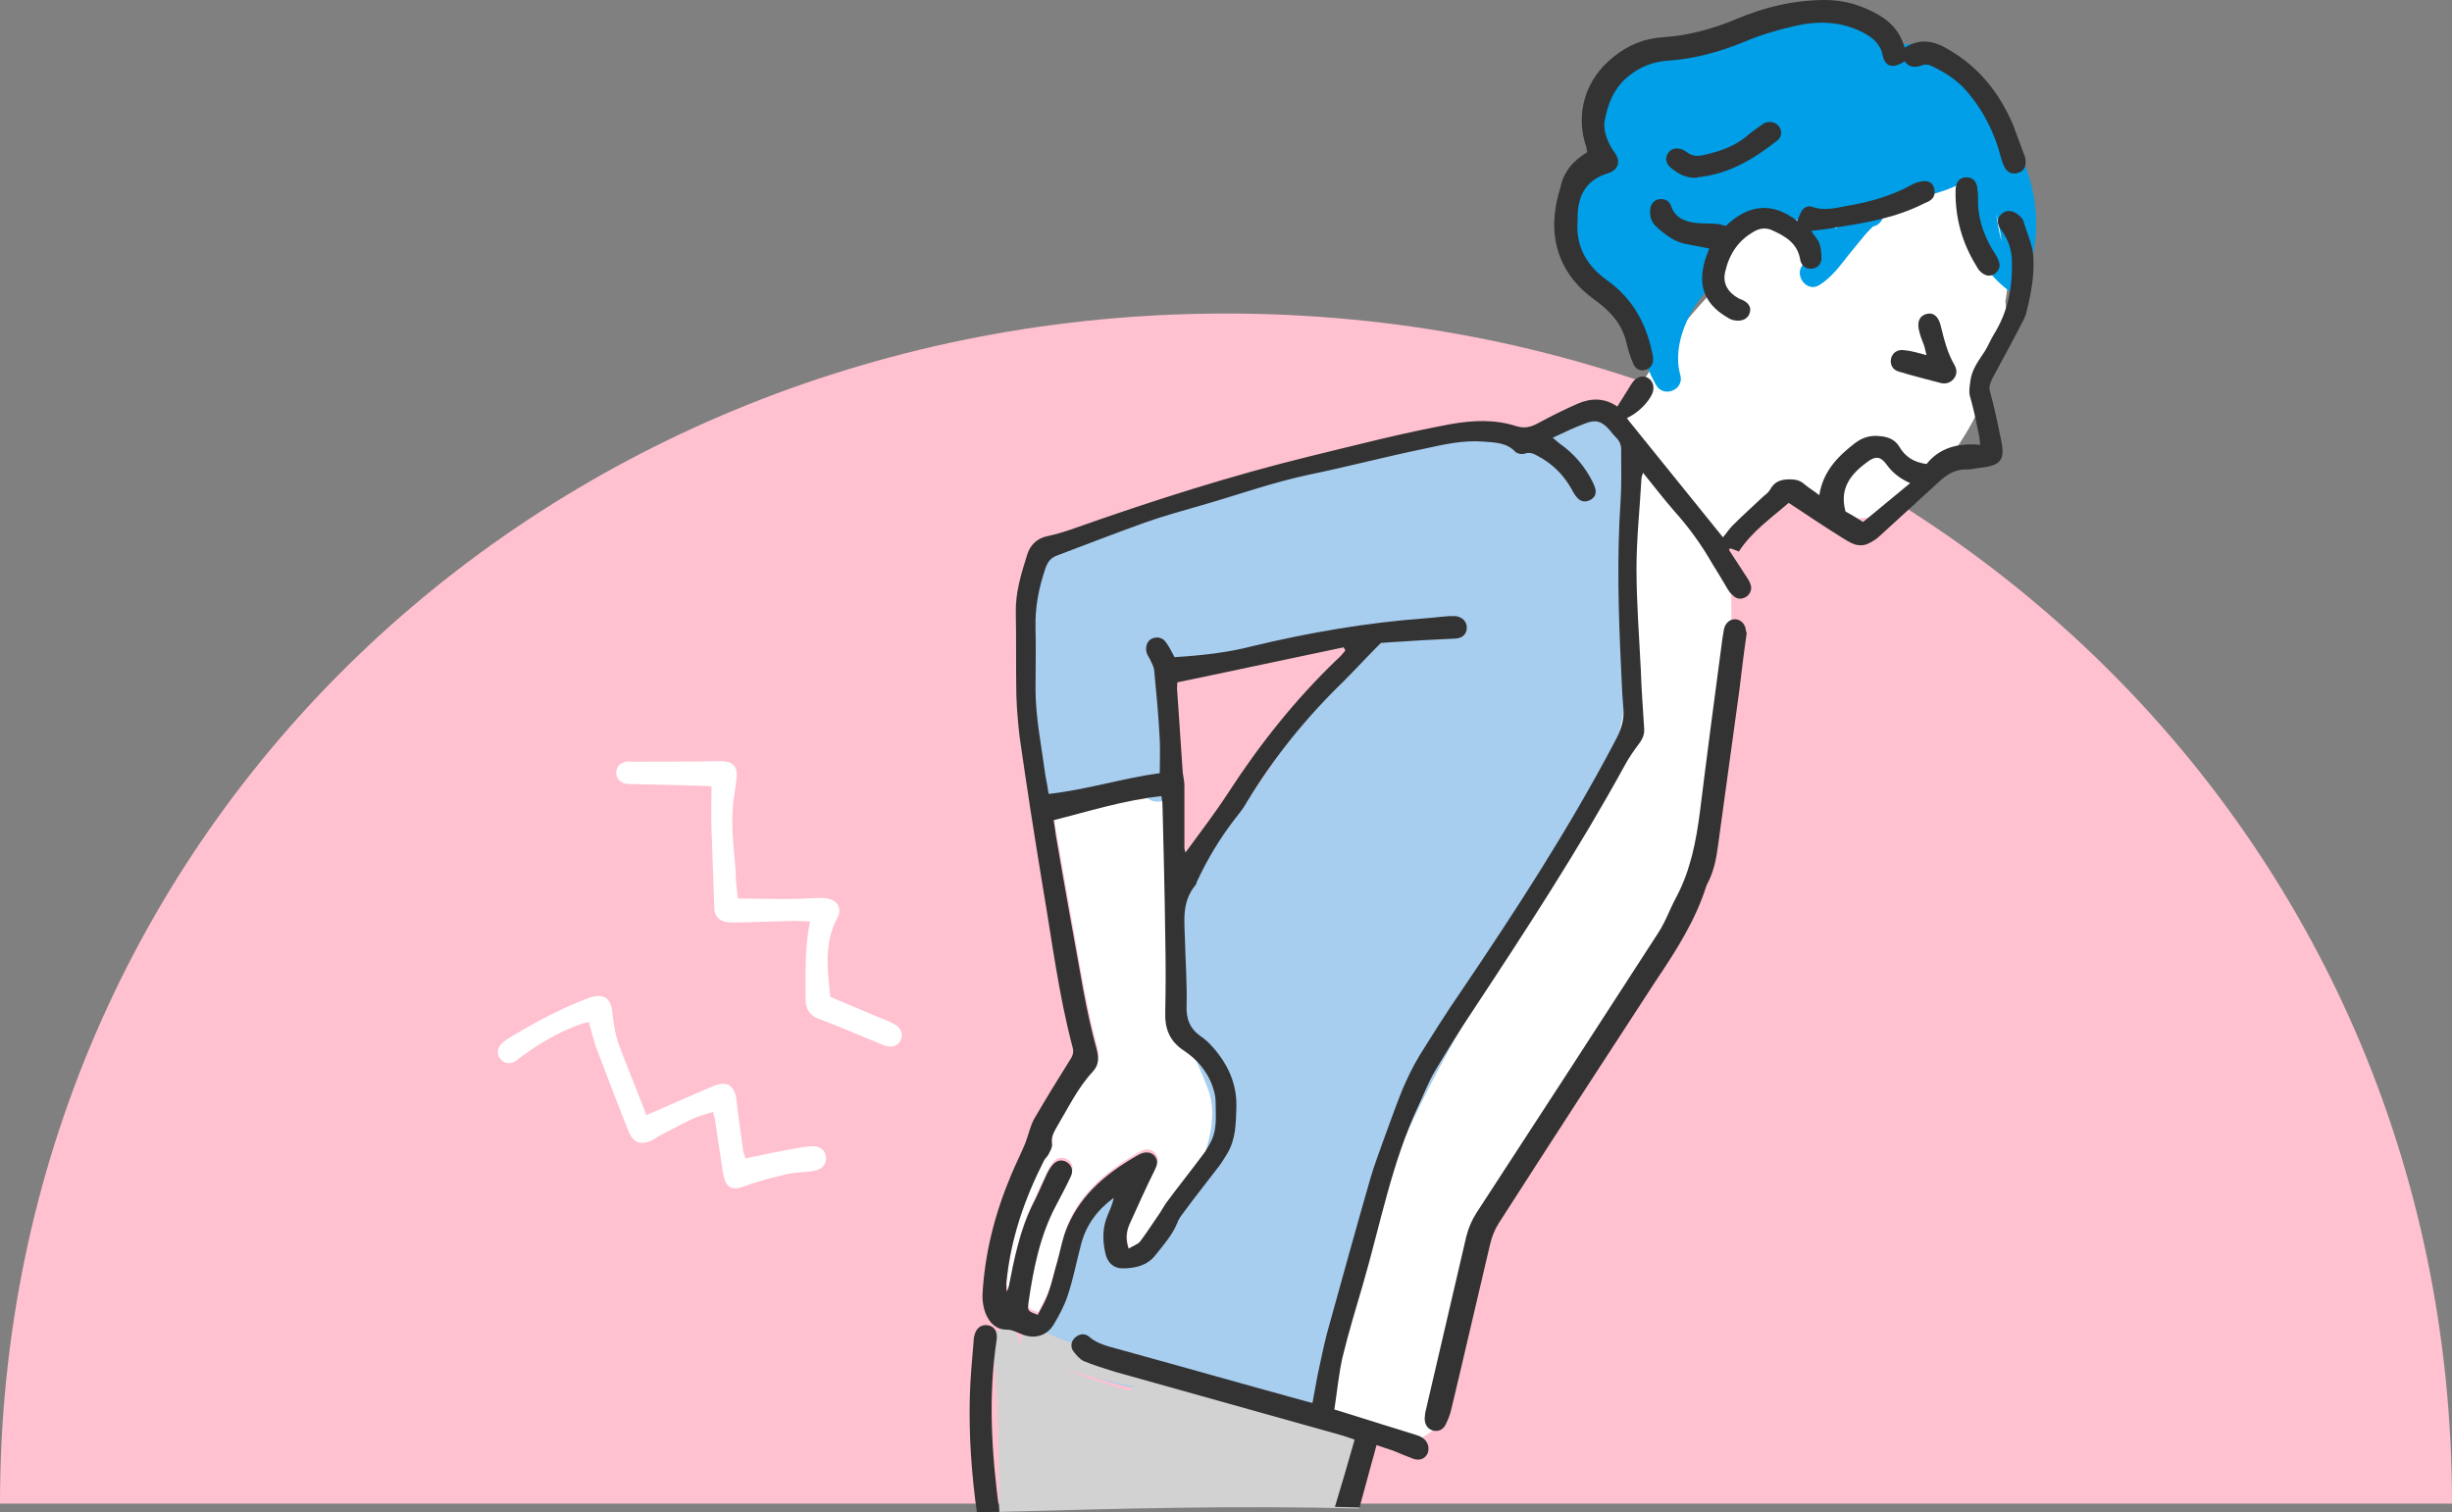
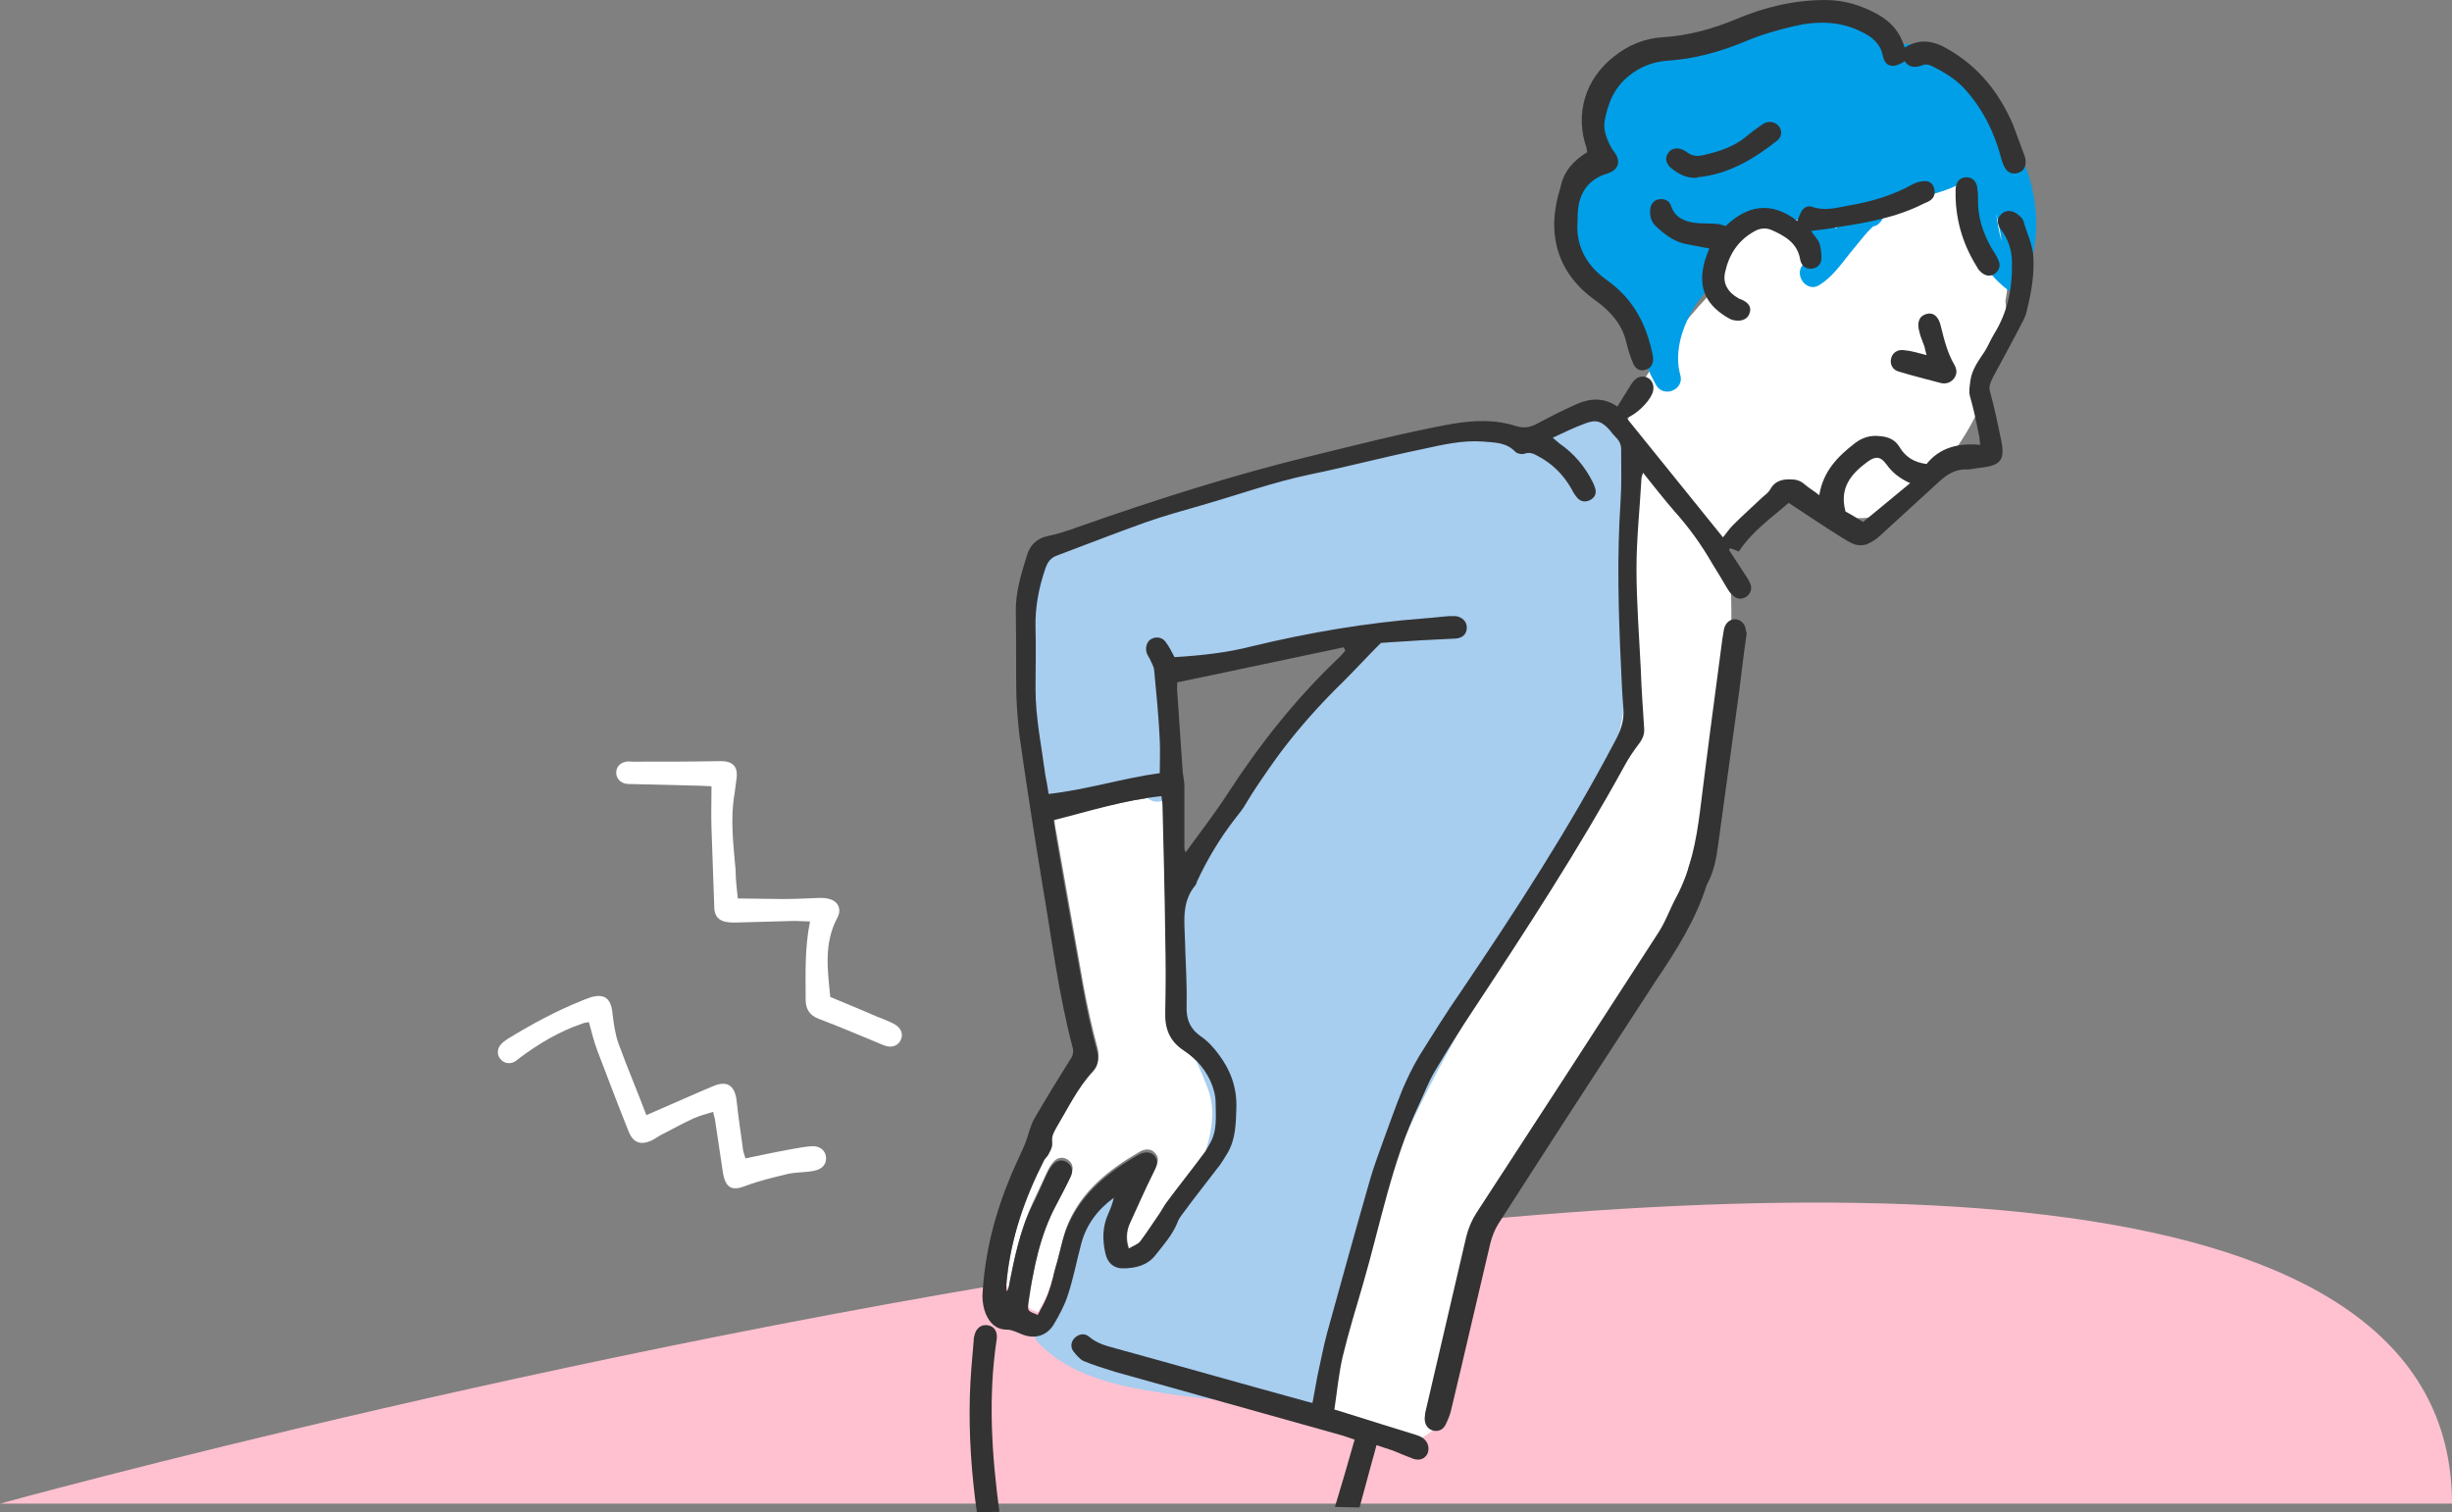
<svg xmlns="http://www.w3.org/2000/svg" version="1.1" id="レイヤー_1" x="0px" y="0px" width="448px" height="276.4px" viewBox="0 0 448 276.4" enable-background="new 0 0 448 276.4" xml:space="preserve">
  <rect x="0" y="0" width="448" height="276.4" fill="#808080" stroke="none" />
  <g>
-     <path fill-rule="evenodd" clip-rule="evenodd" fill="#FFC1D0" d="M0,274.8C0,151,100.3,57.3,224,57.3S448,151,448,274.8H0z" />
+     <path fill-rule="evenodd" clip-rule="evenodd" fill="#FFC1D0" d="M0,274.8S448,151,448,274.8H0z" />
    <g>
      <path fill-rule="evenodd" clip-rule="evenodd" fill="#FFFFFF" d="M308.5,158.5c7.8-22.2,9.8-45.8,5.9-69.4    c-0.9-5.3-7.5-8.3-12.3-7c-5.7,1.6-7.9,7-7,12.3c2,11.8,2,23.9,0.2,35.7c-4.2,1.7-7.6,5.9-6.3,11.6c0.3,1.5,0.5,3,0.6,4.5    c-1.4,0.8-2.5,1.9-3.4,3.5c-16.9,31.7-33.9,63.3-50.8,95c-3.3,6.2-0.1,12.3,6,14.7c3.6,1.4,7.2,2.9,10.9,4.3    c5.6,2.2,13.4-3.6,12.7-9.6c-2.8-22.1,12.8-39.7,24.9-56.4C298.5,185.8,305.9,172.7,308.5,158.5z" />
      <path fill-rule="evenodd" clip-rule="evenodd" fill="#FFFFFF" d="M367.2,42.8c-0.6-9-7.7-13.3-16.2-11.8    c-7.7,1.4-15.3,4.2-22.4,7.8c-2.4-3.3-7.1-5-11-3.9c-5.5,1.5-8.1,7-7,12.3c0.5,2.3,1,4.7,1.4,7c-4.2,4.5-8,9.4-11.3,14.7    c-7,11.1-3.3,21.9,6.6,29.7c2.2,1.7,5,2.6,7.8,2.6c0-1.7,0.7-3.2,1.8-4.5c0.9-0.9,2-1.6,2.9-2.6c0.9-0.9,2.3-0.9,3.3-0.1    c0.3-0.4,0.6-0.9,0.9-1.3c0.2-0.3,0.5-0.6,0.7-0.8c0.8-1.5,2.2-2.3,4.5-1.5c2.9,1.1,4.7,3.3,7.9,4c4,0.9,7.8-0.3,11-2.7    c10-7.4,16.6-20.5,18.3-32.7c0.2-1.4,0.2-2.7,0-3.9C367.1,50.9,367.4,46.8,367.2,42.8z" />
      <path fill="#009FE8" d="M368.4,26.7c-0.5-1-1.4-1.3-2.2-1.2c-2.9-8.2-7.9-15.4-17-17.4c-0.8-0.2-1.4,0-1.9,0.4    c-5.7-9.1-21.1-6.4-29.5-3.3c-7.1,2.6-15.4,2.3-21.7,6.7c-2.6,1.8-4.1,4.5-4.5,7.5c-0.4,3.1,0.9,6.2,0.8,9.3    c-0.2,0.1-0.4,0.2-0.6,0.3c-5.9,4.2-6.5,11.2-3.7,17.5c1.7,3.8,4.4,6.7,7.2,9.8c3.8,4.2,4.6,9.4,7.3,14.1c1.4,2.4,5.2,0.8,4.4-1.9    c-1.6-5.6,1.8-12.6,5.8-16.4c1-0.9,0.9-2,0.4-2.9c1.6-5.1,3.6-9.6,10.2-9.4c1.7,0.1,3.4,0.3,5,0.4c1.5,0.9,2.9,2.5,3,4.3    c0,0.7,0.3,1.2,0.7,1.6c-0.7,0.7-1.3,1.3-2.1,1.8c-2.7,1.6-0.2,5.8,2.4,4.2c2.3-1.4,3.9-3.7,5.5-5.7c0.9-1.1,1.8-2.2,2.7-3.3    c0.4-0.5,0.8-0.9,1.3-1.4c0.1-0.1,0.2-0.2,0.3-0.3c1.6-0.3,2.4-2.2,1.8-3.5c2.7-0.6,5.4-1.3,8.1-2.1c2.3-0.7,5-1.4,7.1-2.9    c1.1,3.1,0.9,7,1.4,10c0.7,4.3,2.9,7.6,6.4,10.2c2.1,1.5,4.2-1.2,3.3-3.2C373.4,42.8,372.1,33.5,368.4,26.7z M335.9,41.2    c-0.2,0.2-0.3,0.4-0.5,0.6c-0.2-0.6-0.5-1.1-0.8-1.7c0.9-0.2,1.7-0.4,2.6-0.6C336.8,40.1,336.3,40.7,335.9,41.2z M364.6,38.4    c0,0.1,0,0.1,0,0.2c0.2,0.8,0.9,3.5,1.1,5.5C365.2,42.3,364.9,40.3,364.6,38.4z" />
      <path fill-rule="evenodd" clip-rule="evenodd" fill="#FFFFFF" d="M206.3,228.2c0.8-0.5,1.7-0.7,2.1-1.3c1.2-1.6,2.3-3.2,3.4-4.9    c0.5-0.7,0.9-1.5,1.4-2.2c2.3-3.1,4.7-6.1,7-9.2c0.4-0.5,0.6-1,0.9-1.5c1.5-2.4,1.1-5.1,1.1-7.8c0-1-0.3-2-0.6-2.9    c-1-2.7-2.8-4.8-5.2-6.4c-2.5-1.7-3.4-4-3.4-7c0.1-4.6,0.1-9.3,0-13.9c-0.1-8-0.3-15.9-0.5-23.9c0-0.5-0.1-1-0.2-1.7    c-6.8,0.7-13.1,2.7-19.7,3.9c0.1,1.1,0.2,1.9,0.4,2.7c1.7,9.4,3.3,18.8,5,28.2c0.7,3.7,1.5,7.4,2.5,11.1c0.4,1.5,0.3,2.8-0.7,3.9    c-2.8,3.1-4.6,6.8-6.7,10.3c-0.5,0.9-1,1.8-0.8,3c0.1,0.6-0.3,1.2-0.6,1.8c-0.2,0.5-0.7,0.8-0.9,1.3c-3.5,6.9-6,14.2-6.8,21.9    c-0.1,0.6,0,1.3,0,1.9c0.3-0.3,0.3-0.5,0.4-0.8c1-5.1,2.1-10.2,4.3-14.9c0.9-1.9,1.8-3.9,2.7-5.8c0.3-0.6,0.7-1.3,1.2-1.8    c0.8-0.8,1.9-0.8,2.7-0.1c0.7,0.6,0.9,1.5,0.4,2.5c-0.9,1.7-1.7,3.4-2.6,5.1c-3,5.6-4.2,11.7-5.1,17.9c-0.2,1.5-0.2,1.6,1.7,2.2    c0.6-1.3,1.4-2.5,1.9-3.9c0.7-1.9,1.1-4,1.7-5.9c0.6-2.2,1-4.4,1.9-6.5c2.6-6,7.5-9.8,13-13c1.2-0.7,2.3-0.5,2.9,0.3    c0.8,0.9,0.4,1.8-0.1,2.7c-1.6,3.3-3.1,6.6-4.6,9.9C205.9,225.1,205.7,226.4,206.3,228.2z" />
      <path fill="#A7CDEF" d="M297.8,78.9c-0.4-1.6-1.9-2-3.1-1.6c-0.4-0.5-1.2-0.9-1.9-0.8c-3.6,0.3-6.5,1.8-9.6,3.5    c-5.1,2.9-8.6-0.2-13.7-1.5c-1.1-0.3-2,0.2-2.5,0.9c-9.1-0.6-19,1.9-27,4.1c-14.9,4-29.1,10.2-44,14.2c-1.2-0.7-3.1-0.4-3.8,1.3    c-5.8,13.9-7.6,28.7-3.2,43.3c0.2,0.7,0.7,1.2,1.2,1.5c0,0,0,0.1,0,0.1c-0.3,0.3-0.4,0.6-0.5,1c-0.1,0.3-0.3,0.5-0.4,0.7    c-1.6,2.7,2.6,5.1,4.2,2.4c0.1-0.1,0.1-0.3,0.2-0.4c5.2-1,10.5-1.2,15.7-2.1c1.1,1.7,4.5,1.3,4.5-1.3c0-6.9,0.5-13.9,0.1-20.8    c5.9-2.6,12.7-3.9,19-5.1c4.1-0.8,8.2-1.3,12.3-1.4c1.1,0,2.6-0.1,4,0c-10.8,12.5-19,27.1-29.4,39.9c-0.9,0-1.9,0.5-2.4,1.6    c-2.5,6.4-3,13.9-3.1,20.7c-0.1,7.7,3.9,13.2,6.4,20.2c2.3,6.5-1.7,14.5-4.5,20.4c-1.5,3.2-3.3,6.4-5.7,8.9    c-4,4.2-6.5-2.9-6.5-6.4c0.2-0.2,0.4-0.5,0.6-0.7c2.2-2.2-1.2-5.6-3.4-3.4c-6.5,6.2-7.5,16.9-12,24.4c-0.6,1-0.4,2.1,0.4,2.9    c5.7,6,14.4,7.9,22.3,9.1c8.2,1.4,16.7,1.6,24.9,3.1c0.3,2.4,3.8,2.5,4.6,0.5c1.6-0.7,2-3.3,0.4-4.2c0.8-7.4,3.2-14.8,5.4-21.9    c2.6-8.4,5.9-16.6,9.6-24.6c6.9-15.1,15.6-29.2,24.6-43.1c7.8-11.9,14.2-23.7,15.6-38.1c0.7-7.7,0-15.5,0.9-23.2    C298.8,95,299.9,87,297.8,78.9z" />
-       <path fill="#D2D2D2" d="M181.5,246.9c-0.2,0.7-0.2,1.4,0.2,2c0.8,9.1,0.8,18.2,0.9,27.4c21.9-0.6,43.8-1.2,65.7-0.6    c0.5-3.3,1-6.7,1.8-10c0.3-1.2-0.4-2.7-1.7-3c-2.4-0.6-4.9-1.1-7.3-1.5c0-1-0.5-2.1-1.7-2.3c-7.9-1.9-15-5.8-22.7-8.2    c-8.9-2.8-18.1-3.1-26.5-7.7c-2-1.1-3.9,0.9-3.6,2.6c-0.1,0-0.2-0.1-0.3-0.1c0-0.1,0-0.3,0-0.4c-0.3-3.1-5.2-3.1-4.8,0    C181.4,245.6,181.4,246.3,181.5,246.9z M207.1,253.4c-0.2,0.3-0.4,0.5-0.6,0.8c-4.2-1.2-8.4-2.5-12.4-4.2    C198.3,251.5,202.6,252.4,207.1,253.4z" />
      <g>
        <path fill-rule="evenodd" clip-rule="evenodd" fill="#333333" d="M371.5,46.9c-0.1-2.2-1.2-4.3-1.8-6.5c-0.1-0.4-0.5-0.8-0.9-1.1     c-1-0.9-2.3-1-3.1-0.2c-0.9,0.8-0.9,1.8,0,3c1.3,1.8,1.9,3.7,1.9,5.9c0.1,4.7-0.8,9.1-3.3,13.1c-0.6,1-1,2-1.6,3     c-1.1,1.7-2.4,3.3-2.7,5.5c-0.1,0.9-0.3,1.8-0.1,2.7c0.6,2.1,1.1,4.3,1.5,6.4c0.2,0.8,0.3,1.5,0.4,2.6c-4.1-0.4-7.5,0.6-9.8,3.5     c-2.3-0.3-3.9-1.3-5-3.2c-0.8-1.3-2.1-1.8-3.6-1.9c-1.7-0.2-3.2,0.3-4.5,1.3c-3.1,2.4-5.8,5.1-6.5,9.5c-1-0.8-1.9-1.3-2.7-2     c-0.8-0.7-1.6-0.9-2.7-0.9c-1.6,0-2.8,0.4-3.6,1.9c-0.3,0.5-0.8,0.9-1.3,1.3c-1.8,1.7-3.7,3.4-5.5,5.2c-0.7,0.7-1.2,1.5-1.8,2.2     c-5.8-7.2-11.7-14.5-17.6-21.8c1.8-0.7,4-2.8,4.7-4.5c0.4-1,0.2-2.1-0.6-2.7c-0.8-0.6-1.9-0.5-2.7,0.3c-0.2,0.2-0.4,0.5-0.6,0.8     c-0.8,1.3-1.7,2.7-2.5,4c-2.3-1.6-4.8-1.6-7.3-0.5c-2.5,1.1-4.9,2.3-7.3,3.6c-1.3,0.7-2.4,0.9-3.8,0.5c-4-1.3-7.9-1.1-12-0.4     c-8.7,1.6-17.2,3.8-25.8,5.9c-14.3,3.5-28.4,8-42.3,12.9c-1.9,0.7-3.8,1.3-5.7,1.7c-1.9,0.4-3.1,1.7-3.6,3.3     c-1.1,3.5-2.2,7-2.1,10.7c0.1,5.1,0,10.1,0.1,15.2c0.1,2.5,0.3,5,0.6,7.5c1.3,9.1,2.7,18.1,4.2,27.2c1.7,9.9,2.9,19.8,5.5,29.6     c0.2,0.8,0,1.5-0.5,2.2c-2.2,3.5-4.4,7.1-6.5,10.7c-0.8,1.4-1.1,3.1-1.7,4.6c-0.8,1.9-1.7,3.7-2.5,5.6c-3,7.1-4.9,14.4-5.3,22.2     c0,1.1,0.2,2.3,0.6,3.3c0.7,1.6,1.8,2.9,3.9,2.9c0.9,0,1.8,0.5,2.6,0.8c2.3,1,4.6,0.4,5.9-1.7c1-1.7,2-3.5,2.6-5.4     c1-3,1.6-6.2,2.4-9.2c0.9-3.6,3-6.4,6-8.6c-0.2,1-0.6,2-1,2.9c-1.1,2.4-1.1,4.9-0.5,7.4c0.4,1.6,1.5,2.6,3.1,2.6     c2.3,0,4.5-0.5,6-2.4c1.5-1.9,3.1-3.7,4-5.9c0.2-0.6,0.6-1.2,1-1.7c2.2-3,4.5-5.9,6.8-8.9c0.5-0.7,0.9-1.4,1.4-2.2     c1.5-2.6,1.5-5.4,1.6-8.3c0.1-3.7-1.1-6.9-3.3-9.8c-0.9-1.2-2-2.4-3.2-3.2c-2-1.4-2.7-3.2-2.6-5.6c0.1-4-0.2-8.1-0.3-12.1     c-0.1-3.4-0.6-6.9,1.9-9.9c0.2-0.2,0.2-0.5,0.3-0.7c1.9-4.1,4.2-7.9,6.9-11.4c0.8-1,1.6-2,2.2-3.1c4.9-8.1,10.8-15.4,17.6-22     c2.3-2.3,4.5-4.7,6.9-7.1c2.4-0.2,5.1-0.3,7.7-0.5c2-0.1,4-0.2,6-0.3c1.3-0.1,2-0.9,2-2c0-1.1-0.8-1.9-2-2.1c-0.4,0-0.8,0-1.2,0     c-1.5,0.1-2.9,0.3-4.4,0.4c-10.7,0.8-21.2,2.6-31.6,5.1c-4.6,1.2-9.4,1.7-14.2,2c-0.5-0.9-0.9-1.8-1.5-2.6     c-0.6-1-1.7-1.2-2.6-0.8c-0.9,0.4-1.3,1.5-1,2.6c0.2,0.6,0.6,1,0.8,1.6c0.3,0.6,0.6,1.2,0.6,1.8c0.4,4.2,0.8,8.3,1,12.5     c0.1,2,0,4,0,6.1c-6.7,0.9-13.2,3-20.3,3.8c-0.2-1.3-0.4-2.4-0.6-3.4c-0.7-5.3-1.8-10.5-1.8-15.8c0-3.7,0.1-7.4,0-11.2     c-0.1-3.7,0.6-7.3,1.8-10.8c0.4-1.2,1-2,2.2-2.4c5.3-2,10.7-4.1,16-6c3.4-1.2,7-2.2,10.5-3.2c6.6-1.9,13-4.2,19.7-5.6     c6.8-1.4,13.6-3.2,20.4-4.6c3.7-0.8,7.4-1.7,11.2-1.4c2.1,0.2,4.2,0.1,5.9,1.9c0.3,0.3,1.2,0.5,1.7,0.3c0.9-0.3,1.6,0,2.3,0.4     c2.7,1.4,4.7,3.4,6.2,6c0.3,0.6,0.7,1.3,1.2,1.8c0.6,0.6,1.4,0.7,2.2,0.3c0.8-0.4,1.2-1.1,1-2c-0.1-0.4-0.3-0.9-0.5-1.3     c-1.4-2.8-3.4-5.2-6-7c-0.4-0.3-0.7-0.6-1.3-1.1c2.1-1,4-1.9,5.9-2.6c2-0.8,3.1-0.4,4.5,1.2c0.4,0.5,0.7,0.9,1.2,1.4     c0.6,0.6,0.9,1.3,0.9,2.1c0,3.1,0.1,6.3-0.1,9.4c-0.7,10.3-0.4,20.6,0.1,30.9c0.1,2.3,0.2,4.7,0.4,7c0.2,2.3-0.5,4.2-1.6,6.2     c-8.3,15.8-18,30.7-28,45.5c-2.7,3.9-5.2,7.9-7.7,11.9c-1.2,2-2.2,4.1-3.1,6.2c-1.2,3-2.3,6.1-3.4,9.1c-0.8,2.3-1.7,4.6-2.4,7     c-2.7,9.4-5.3,18.8-7.9,28.2c-0.7,2.6-1.2,5.3-1.8,8c-0.3,1.6-0.6,3.2-0.9,4.9c-0.7-0.2-1.3-0.3-1.9-0.5     c-11.3-3.1-22.5-6.3-33.8-9.4c-1.8-0.5-3.6-0.9-5.1-2.2c-0.7-0.6-1.6-0.6-2.4,0c-0.8,0.6-1.1,1.6-0.6,2.5     c0.5,0.7,1.2,1.5,1.9,1.9c1.9,0.8,3.9,1.4,5.8,2c13.8,3.9,27.6,7.7,41.4,11.6c0.7,0.2,1.5,0.5,2.4,0.8c-1.2,4.3-2.4,8.3-3.6,12.3     c1.5,0,3,0.1,4.5,0.1c0.7-2.7,1.5-5.4,2.2-8.1c0.3-1.1,0.6-2.1,0.9-3.3c1.1,0.4,2.1,0.7,3,1c1.2,0.5,2.4,1,3.7,1.5     c1.2,0.4,2.1,0,2.6-0.9c0.4-0.9,0.2-2-0.6-2.7c-0.4-0.4-1-0.6-1.6-0.8c-4.2-1.3-8.4-2.6-12.5-3.9c-0.7-0.2-1.5-0.5-2.3-0.7     c0.5-3.3,0.8-6.5,1.5-9.6c1.1-4.5,2.4-8.8,3.7-13.2c3.2-11,5.3-22.4,10.2-32.8c1-2.1,1.8-4.3,3-6.3c2.2-3.7,4.5-7.4,6.9-11     c9.7-14.7,19.3-29.4,27.8-44.9c0.7-1.3,1.6-2.6,2.5-3.8c0.7-0.9,1.1-1.8,1-2.9c-0.2-3.5-0.5-7-0.6-10.5     c-0.3-6.2-0.8-12.5-0.8-18.7c0-5.4,0.6-10.9,0.9-16.3c0-0.3,0.1-0.7,0.3-1.2c2,2.5,3.8,4.8,5.7,7c2.7,3,5,6.2,7,9.7     c0.9,1.4,1.7,2.8,2.6,4.3c0.3,0.5,0.6,1,1.1,1.4c0.7,0.7,1.5,0.8,2.4,0.3c0.8-0.5,1.2-1.5,0.8-2.4c-0.2-0.6-0.6-1.1-0.9-1.6     c-1-1.5-2-3.1-3-4.6c0.1-0.1,0.1-0.2,0.2-0.3c0.6,0.2,1.2,0.4,1.6,0.6c2.4-3.7,5.9-6.1,9.1-8.9c3.2,2.1,6.3,4.2,9.5,6.2     c0.8,0.5,1.7,1.1,2.6,1.4c0.6,0.2,1.5,0.2,2.1,0c0.9-0.4,1.8-0.9,2.5-1.6c3.5-3.2,7.1-6.5,10.6-9.7c1.5-1.4,3.1-2.5,5.2-2.4     c0.8,0,1.6-0.2,2.4-0.3c3.9-0.4,4.7-1.4,3.9-5.2c-0.6-2.9-1.2-5.8-2-8.7c-0.3-1,0.1-1.7,0.5-2.6c1.9-3.5,3.8-7,5.6-10.5     c0.3-0.6,0.6-1.4,0.7-2.1C371.2,53.2,371.7,50,371.5,46.9z M215.1,124.7c10.2-2.1,20.3-4.3,30.4-6.4c0.1,0.2,0.2,0.4,0.3,0.6     c-0.5,0.6-1,1.2-1.6,1.7c-7.6,7.3-14.1,15.5-19.8,24.3c-2.4,3.7-5.1,7.2-7.8,10.9c-0.1-0.3-0.2-0.6-0.2-0.9c0-3.8,0-7.6,0-11.3     c0-0.8-0.2-1.6-0.3-2.4c-0.3-4.9-0.7-9.8-1-14.7C215,126,215.1,125.4,215.1,124.7z M212.2,145.5c0.1,0.7,0.2,1.2,0.2,1.7     c0.2,8,0.4,15.9,0.5,23.9c0.1,4.6,0.1,9.3,0,13.9c-0.1,3,0.8,5.3,3.4,7c2.4,1.6,4.2,3.7,5.2,6.4c0.3,0.9,0.6,1.9,0.6,2.9     c0,2.6,0.4,5.3-1.1,7.8c-0.3,0.5-0.6,1.1-0.9,1.5c-2.3,3.1-4.7,6.1-7,9.2c-0.5,0.7-0.9,1.5-1.4,2.2c-1.1,1.6-2.2,3.3-3.4,4.9     c-0.4,0.5-1.3,0.8-2.1,1.3c-0.6-1.8-0.4-3.1,0.1-4.3c1.5-3.3,3-6.7,4.6-9.9c0.5-1,0.8-1.8,0.1-2.7c-0.6-0.8-1.8-0.9-2.9-0.3     c-5.5,3.1-10.4,7-13,13c-0.9,2-1.3,4.3-1.9,6.5c-0.6,2-1,4-1.7,5.9c-0.5,1.4-1.2,2.6-1.9,3.9c-1.8-0.7-1.9-0.7-1.7-2.2     c0.9-6.2,2.1-12.3,5.1-17.9c0.9-1.7,1.8-3.4,2.6-5.1c0.5-1,0.3-1.9-0.4-2.5c-0.8-0.7-1.9-0.7-2.7,0.1c-0.5,0.5-0.9,1.2-1.2,1.8     c-0.9,1.9-1.7,3.9-2.7,5.8c-2.3,4.7-3.3,9.8-4.3,14.9c-0.1,0.3-0.1,0.5-0.4,0.8c0-0.7-0.1-1.3,0-1.9c0.8-7.8,3.3-15,6.8-21.9     c0.2-0.5,0.7-0.8,0.9-1.3c0.3-0.6,0.7-1.2,0.6-1.8c-0.2-1.2,0.3-2.1,0.8-3c2.1-3.5,3.9-7.3,6.7-10.3c1-1.1,1.1-2.3,0.7-3.9     c-1-3.6-1.8-7.3-2.5-11.1c-1.7-9.4-3.4-18.8-5-28.2c-0.1-0.8-0.2-1.7-0.4-2.7C199.2,148.2,205.5,146.2,212.2,145.5z M340.4,95.4     c-1.1-0.7-2.2-1.4-3.2-1.9c-1.2-4.3,1-6.9,4-9.1c1.5-1.1,2.4-1,3.5,0.5c1,1.4,2.3,2.5,4.3,3.4C346,90.8,343.3,93,340.4,95.4z" />
      </g>
      <g>
        <path fill-rule="evenodd" clip-rule="evenodd" fill="#333333" d="M319.1,116c-0.5,3.4-0.9,6.8-1.3,10.1     c-1.3,9.5-2.6,18.9-3.9,28.4c-0.3,2.4-0.8,4.9-2,7.1c0,0.1-0.1,0.1-0.1,0.2c-2,6.4-5.6,12-9.3,17.5     c-9.6,14.7-19.2,29.5-28.7,44.3c-0.7,1.1-1.2,2.4-1.5,3.6c-2.4,10.1-4.7,20.2-7.1,30.2c-0.2,1-0.6,2-1.1,3c-0.5,1-1.5,1.3-2.4,1     c-0.9-0.3-1.4-1.1-1.4-2.2c0-0.3,0.1-0.7,0.1-1c2.5-10.7,5-21.5,7.5-32.2c0.4-1.6,1-3,1.9-4.4c11.1-17,22.1-34,33.1-51     c1.4-2.1,2.2-4.5,3.4-6.7c2.6-4.9,3.6-10.2,4.3-15.6c1.3-10.5,2.7-21.1,4.1-31.6c0.1-0.6,0.2-1.2,0.3-1.8     c0.3-1.2,1.3-1.9,2.3-1.7c1,0.2,1.6,1,1.7,2.1C319.2,115.7,319.1,115.9,319.1,116z" />
      </g>
      <g>
        <path fill-rule="evenodd" clip-rule="evenodd" fill="#333333" d="M290,27.8c-0.1-0.3-0.1-0.5-0.1-0.7c-2.2-6.2-0.3-12.6,4.9-16.7     c2.7-2.2,5.7-3.4,9.1-3.6c4.6-0.3,9-1.5,13.3-3.3c5.2-2.2,10.6-3.5,16.3-3.5c3.5,0,6.7,1,9.7,2.7c2.3,1.3,4,3.2,4.8,6     c2.9-1.8,5.5-1.2,8.1,0.4c5.5,3.2,9.2,7.9,11.7,13.7c0.7,1.8,1.3,3.6,2,5.4c0.2,0.4,0.3,0.9,0.3,1.4c0,1-0.4,1.7-1.4,2     c-0.9,0.3-1.8,0-2.3-0.8c-0.4-0.6-0.6-1.3-0.8-2c-1.2-4.6-3.3-8.8-6.5-12.4c-1.8-2-4-3.3-6.3-4.4c-0.4-0.2-1.1-0.3-1.5-0.1     c-1.3,0.5-2.5,0.5-3.3-0.7c-0.3,0.2-0.5,0.3-0.7,0.4c-1.7,0.9-2.9,0.4-3.3-1.4c-0.4-2.2-1.9-3.4-3.7-4.3     c-4.1-2.1-8.3-2.1-12.6-1.1c-3,0.7-6.1,1.6-8.9,2.8c-4.6,1.9-9.3,3.2-14.2,3.5c-2.6,0.2-4.9,1.1-6.9,2.7c-2.7,2.1-3.9,5-4.5,8.2     c-0.3,1.7,0.3,3.3,1.1,4.8c0.2,0.4,0.5,0.8,0.8,1.2c1.1,1.7,0.5,3.1-1.4,3.7c-3.3,1-5.1,3.3-5.4,6.8c-0.1,0.8,0,1.6-0.1,2.4     c-0.2,4.5,2,7.9,5.4,10.3c4.9,3.5,7.3,8.2,8.4,13.9c0.2,1.3-0.3,2.2-1.4,2.5c-1,0.3-1.9-0.2-2.3-1.4c-0.5-1.2-0.9-2.5-1.2-3.8     c-0.8-3.3-3-5.6-5.6-7.5c-7.2-5.1-9-12.5-6.4-20.6C285.7,31.2,287.6,29.3,290,27.8z" />
      </g>
      <g>
        <path fill-rule="evenodd" clip-rule="evenodd" fill="#FFFFFF" d="M134.8,164.2c2.8,0,5.5,0.1,8.1,0.1c2.3,0,4.5-0.1,6.8-0.2     c0.5,0,0.9,0,1.4,0.1c1.9,0.3,2.8,1.8,1.9,3.5c-2.5,4.7-1.8,9.5-1.3,14.5c2.8,1.2,5.6,2.3,8.3,3.5c1,0.4,2.1,0.8,3.1,1.3     c1.5,0.7,2,1.9,1.5,3c-0.5,1.2-1.8,1.6-3.2,1c-3.9-1.6-7.8-3.3-11.8-4.8c-1.6-0.6-2.4-1.7-2.4-3.5c0-4.7-0.2-9.4,0.8-14.3     c-1,0-1.9-0.1-2.8-0.1c-3.6,0.1-7.2,0.2-10.8,0.3c-0.5,0-1.1,0-1.6-0.1c-1.5-0.2-2.2-1.1-2.3-2.5c0-0.1,0-0.3,0-0.4     c-0.2-4.7-0.3-9.4-0.5-14.1c-0.1-2.5,0-5,0-7.8c-0.7,0-1.3-0.1-1.9-0.1c-4.1-0.1-8.2-0.2-12.3-0.3c-0.5,0-1.1,0-1.6-0.1     c-1.1-0.3-1.7-1.2-1.6-2.2c0.1-1,0.8-1.6,1.8-1.8c0.4-0.1,0.8,0,1.2,0c5.4,0,10.7,0,16.1-0.1c2.1,0,3.1,0.9,2.9,3     c-0.1,1-0.3,2-0.4,3c-0.8,4.6-0.2,9.3,0.2,13.9C134.4,160.6,134.6,162.3,134.8,164.2z" />
      </g>
      <g>
        <path fill-rule="evenodd" clip-rule="evenodd" fill="#FFFFFF" d="M130.3,203.2c-1.3,0.4-2.5,0.7-3.6,1.2c-2,0.9-3.9,2-5.9,3     c-0.6,0.3-1.2,0.8-1.9,1.1c-1.9,0.8-3.2,0.3-4-1.6c-2-5-3.9-10-5.8-15c-0.6-1.6-1-3.3-1.5-5.1c-0.4,0.1-0.9,0.1-1.3,0.3     c-4.1,1.4-7.8,3.6-11.3,6.2c-0.4,0.3-0.7,0.6-1.1,0.8c-0.9,0.4-1.9,0.2-2.5-0.6c-0.6-0.7-0.6-1.8,0.1-2.6c0.3-0.4,0.8-0.7,1.2-1     c4.4-2.7,9-5.2,13.8-7.1c0.4-0.2,0.9-0.3,1.3-0.5c2.6-0.8,3.8,0.1,4.1,2.8c0.2,1.9,0.5,3.9,1.1,5.6c1.6,4.4,3.4,8.6,5.1,13.1     c0.7-0.3,1.1-0.5,1.6-0.7c3.5-1.5,7-3.1,10.6-4.6c2.6-1.1,4-0.1,4.3,2.8c0.3,3,0.8,6,1.2,9.1c0.1,0.4,0.3,0.9,0.4,1.3     c2.9-0.6,5.7-1.2,8.5-1.7c1.1-0.2,2.2-0.4,3.3-0.5c1.6-0.2,2.7,0.6,2.9,1.8c0.2,1.4-0.6,2.4-2.3,2.7c-1.6,0.3-3.3,0.2-4.9,0.6     c-2.5,0.6-5,1.2-7.4,2.1c-2.5,1-3.7,0.5-4.2-2.3c-0.5-3.3-1-6.7-1.5-10C130.5,204.1,130.4,203.8,130.3,203.2z" />
      </g>
      <g>
        <path fill-rule="evenodd" clip-rule="evenodd" fill="#333333" d="M330.9,42.2c0.6,0.9,1.2,1.5,1.5,2.2c0.3,0.9,0.4,1.9,0.4,2.9     c-0.1,1.1-0.8,1.7-1.8,1.8c-1,0.1-1.9-0.5-2.1-1.7c-0.5-3-2.8-4.3-5.3-5.4c-1-0.4-2.1-0.3-3.1,0.3c-2.9,1.6-4.6,4.2-5.3,7.4     c-0.5,2.1,0.5,3.7,2.4,4.8c0.3,0.2,0.6,0.2,0.9,0.4c1,0.5,1.5,1.3,1.2,2.2c-0.2,0.9-1,1.5-2.1,1.5c-0.5,0-1.1-0.1-1.5-0.3     c-4.4-2.4-5.8-5.6-4.8-9.9c0.2-1,0.6-1.9,1-3c-1.3-0.2-2.5-0.5-3.7-0.7c-2.4-0.3-4.3-1.7-6-3.3c-0.9-0.8-1.2-1.9-1.1-3.1     c0.1-1.1,0.8-1.8,1.7-1.9c1-0.1,1.8,0.3,2.1,1.2c0.7,2.1,2.3,2.8,4.2,3.1c1.3,0.2,2.6,0.1,3.9,0.2c0.6,0,1.2,0.2,1.9,0.4     c4-3.8,8.3-4.6,13.1-0.9c0.2-0.6,0.4-1.1,0.6-1.5c0.4-0.9,1.2-1.4,2.1-1.1c2.2,0.8,4.3,0.2,6.5-0.2c4.2-0.7,8.3-1.9,12-4     c0.6-0.3,1.4-0.5,2.1-0.5c0.9,0,1.5,0.5,1.7,1.4c0.2,0.9,0,1.6-0.7,2.1c-0.4,0.3-0.8,0.4-1.2,0.6c-4.9,2.5-10.3,3.5-15.7,4.3     C334.3,41.8,332.7,42,330.9,42.2z" />
      </g>
      <g>
        <path fill-rule="evenodd" clip-rule="evenodd" fill="#333333" d="M182.6,276.3c-1.4-10.5-2.1-20.9-0.5-31.5     c0.2-1.4-0.4-2.4-1.6-2.6c-1.2-0.2-2.2,0.5-2.5,2c-0.1,0.3-0.1,0.5-0.1,0.8c-0.3,3.4-0.6,6.7-0.7,10.1     c-0.2,7.2,0.3,14.3,1.3,21.4C179.9,276.3,181.3,276.3,182.6,276.3z" />
      </g>
      <g>
        <path fill-rule="evenodd" clip-rule="evenodd" fill="#333333" d="M309.7,32.5c-1.8,0-3.2-0.8-4.5-1.9c-0.8-0.7-1-1.7-0.5-2.5     c0.5-0.9,1.5-1.2,2.6-0.8c0.3,0.1,0.6,0.3,0.9,0.5c1,0.8,2.1,0.8,3.2,0.5c2.7-0.6,5.4-1.5,7.6-3.3c0.9-0.8,1.9-1.5,2.9-2.2     c0.8-0.6,1.7-0.7,2.6-0.2c1.1,0.7,1.3,2.2,0.2,3.1c-4.3,3.4-9,6.2-14.6,6.7C310,32.5,309.9,32.5,309.7,32.5z" />
      </g>
      <g>
        <path fill-rule="evenodd" clip-rule="evenodd" fill="#333333" d="M352,64.9c-0.2-0.7-0.3-1.2-0.4-1.6c-0.3-0.9-0.7-1.7-0.9-2.6     c-0.5-1.7-0.1-2.9,1.2-3.3c1.3-0.4,2.3,0.4,2.7,2.2c0.6,2.4,1.2,4.9,2.5,7.1c0.5,0.9,0.5,1.8-0.2,2.6c-0.6,0.7-1.5,0.9-2.3,0.7     c-2.6-0.7-5.1-1.3-7.7-2.1c-1.1-0.3-1.6-1.3-1.4-2.3c0.2-1.1,1.2-1.8,2.4-1.6C349.2,64.1,350.4,64.5,352,64.9z" />
      </g>
      <g>
        <path fill-rule="evenodd" clip-rule="evenodd" fill="#333333" d="M361.4,36.3c-0.1,3.3,0.9,6.3,2.5,9.1c0.4,0.7,0.9,1.3,1.2,2.1     c0.5,1,0.2,1.9-0.6,2.5c-0.8,0.6-1.8,0.5-2.7-0.4c-0.3-0.3-0.5-0.6-0.7-1c-2.6-4.2-3.9-8.8-3.8-13.8c0-1.6,0.8-2.4,2-2.4     c1.2,0,2,0.9,2,2.4C361.4,35.2,361.4,35.7,361.4,36.3z" />
      </g>
    </g>
  </g>
</svg>